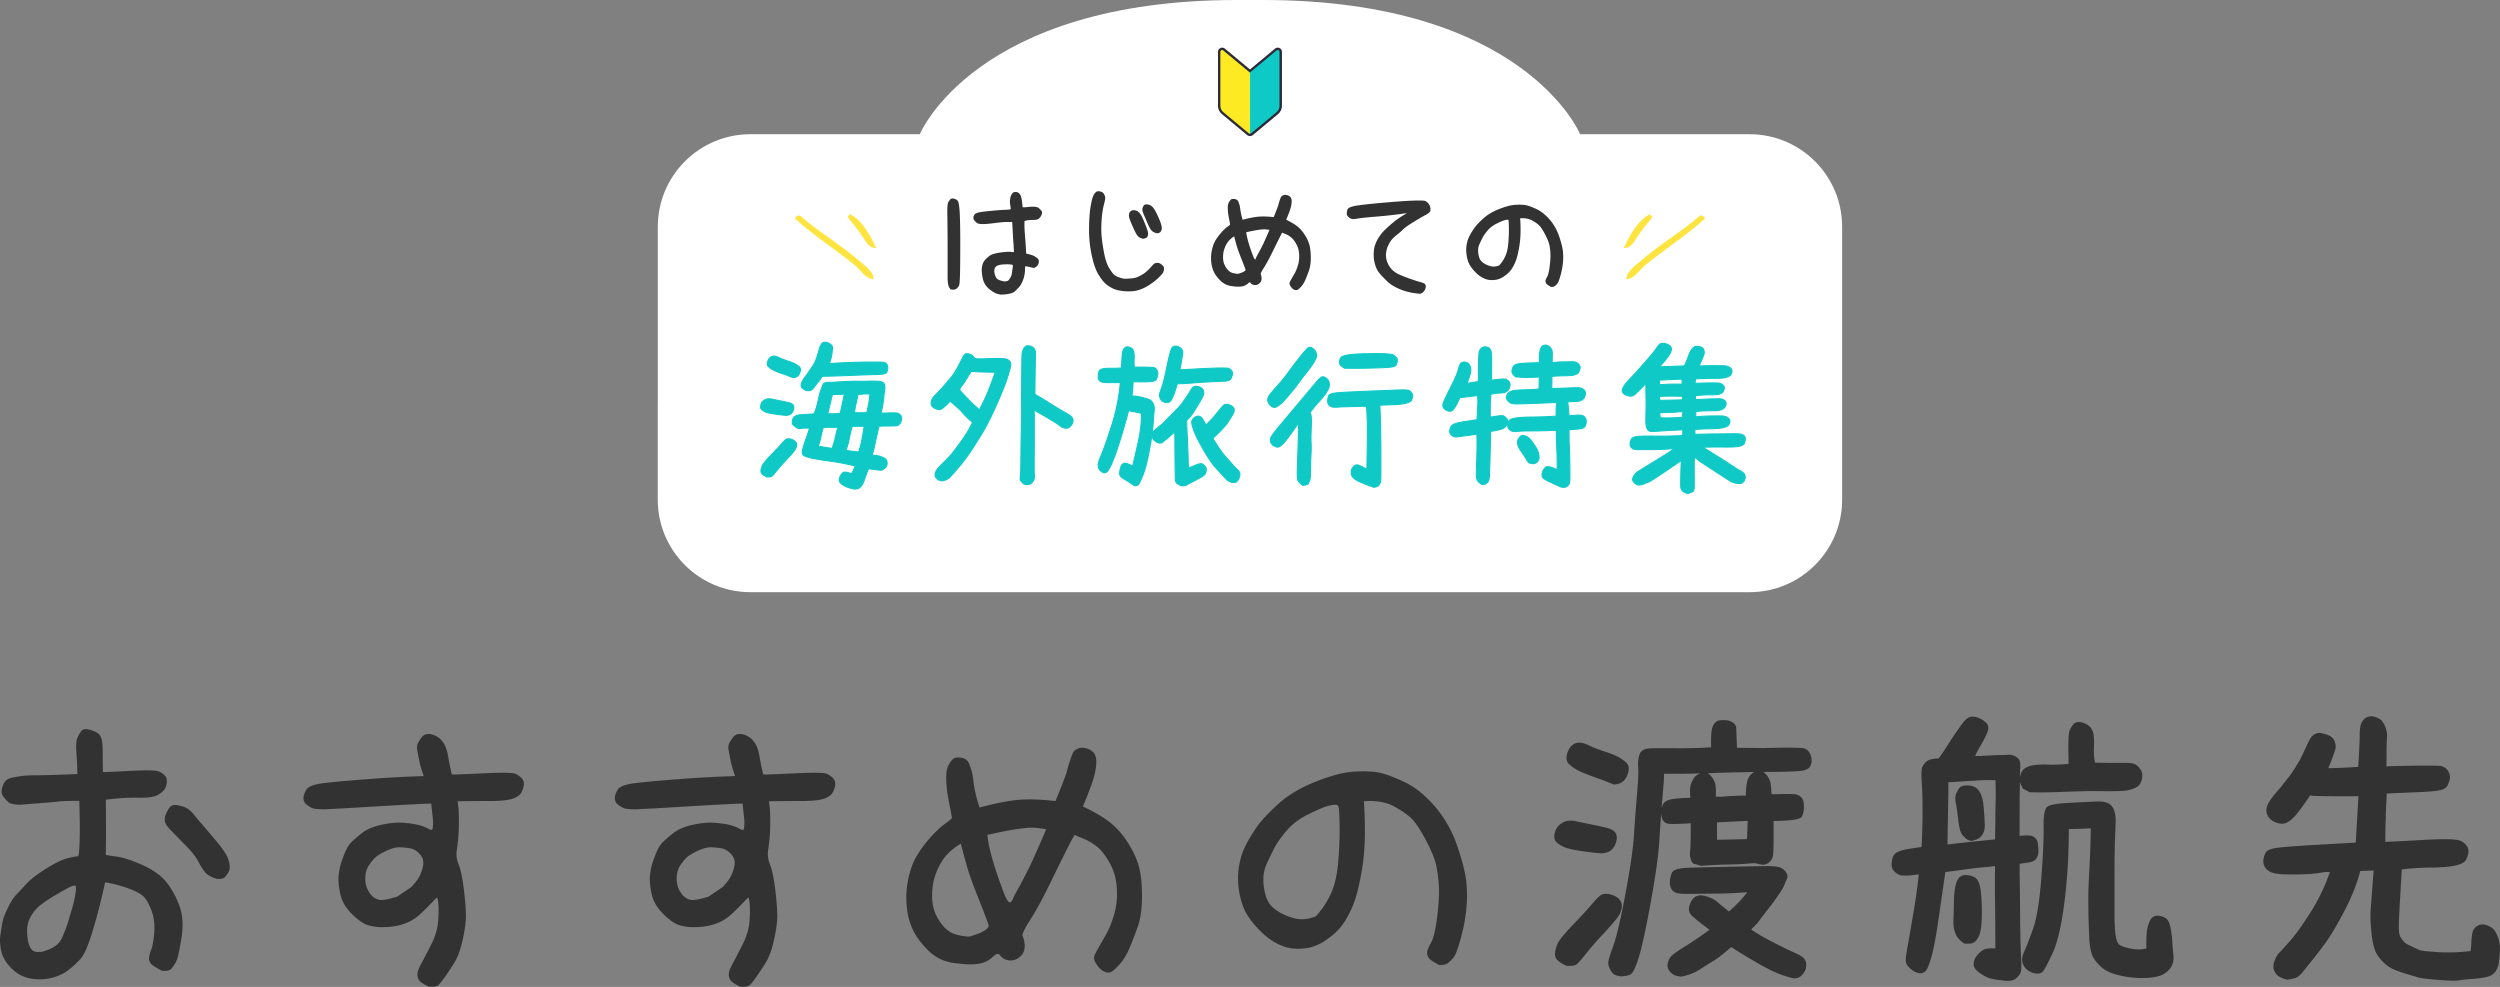
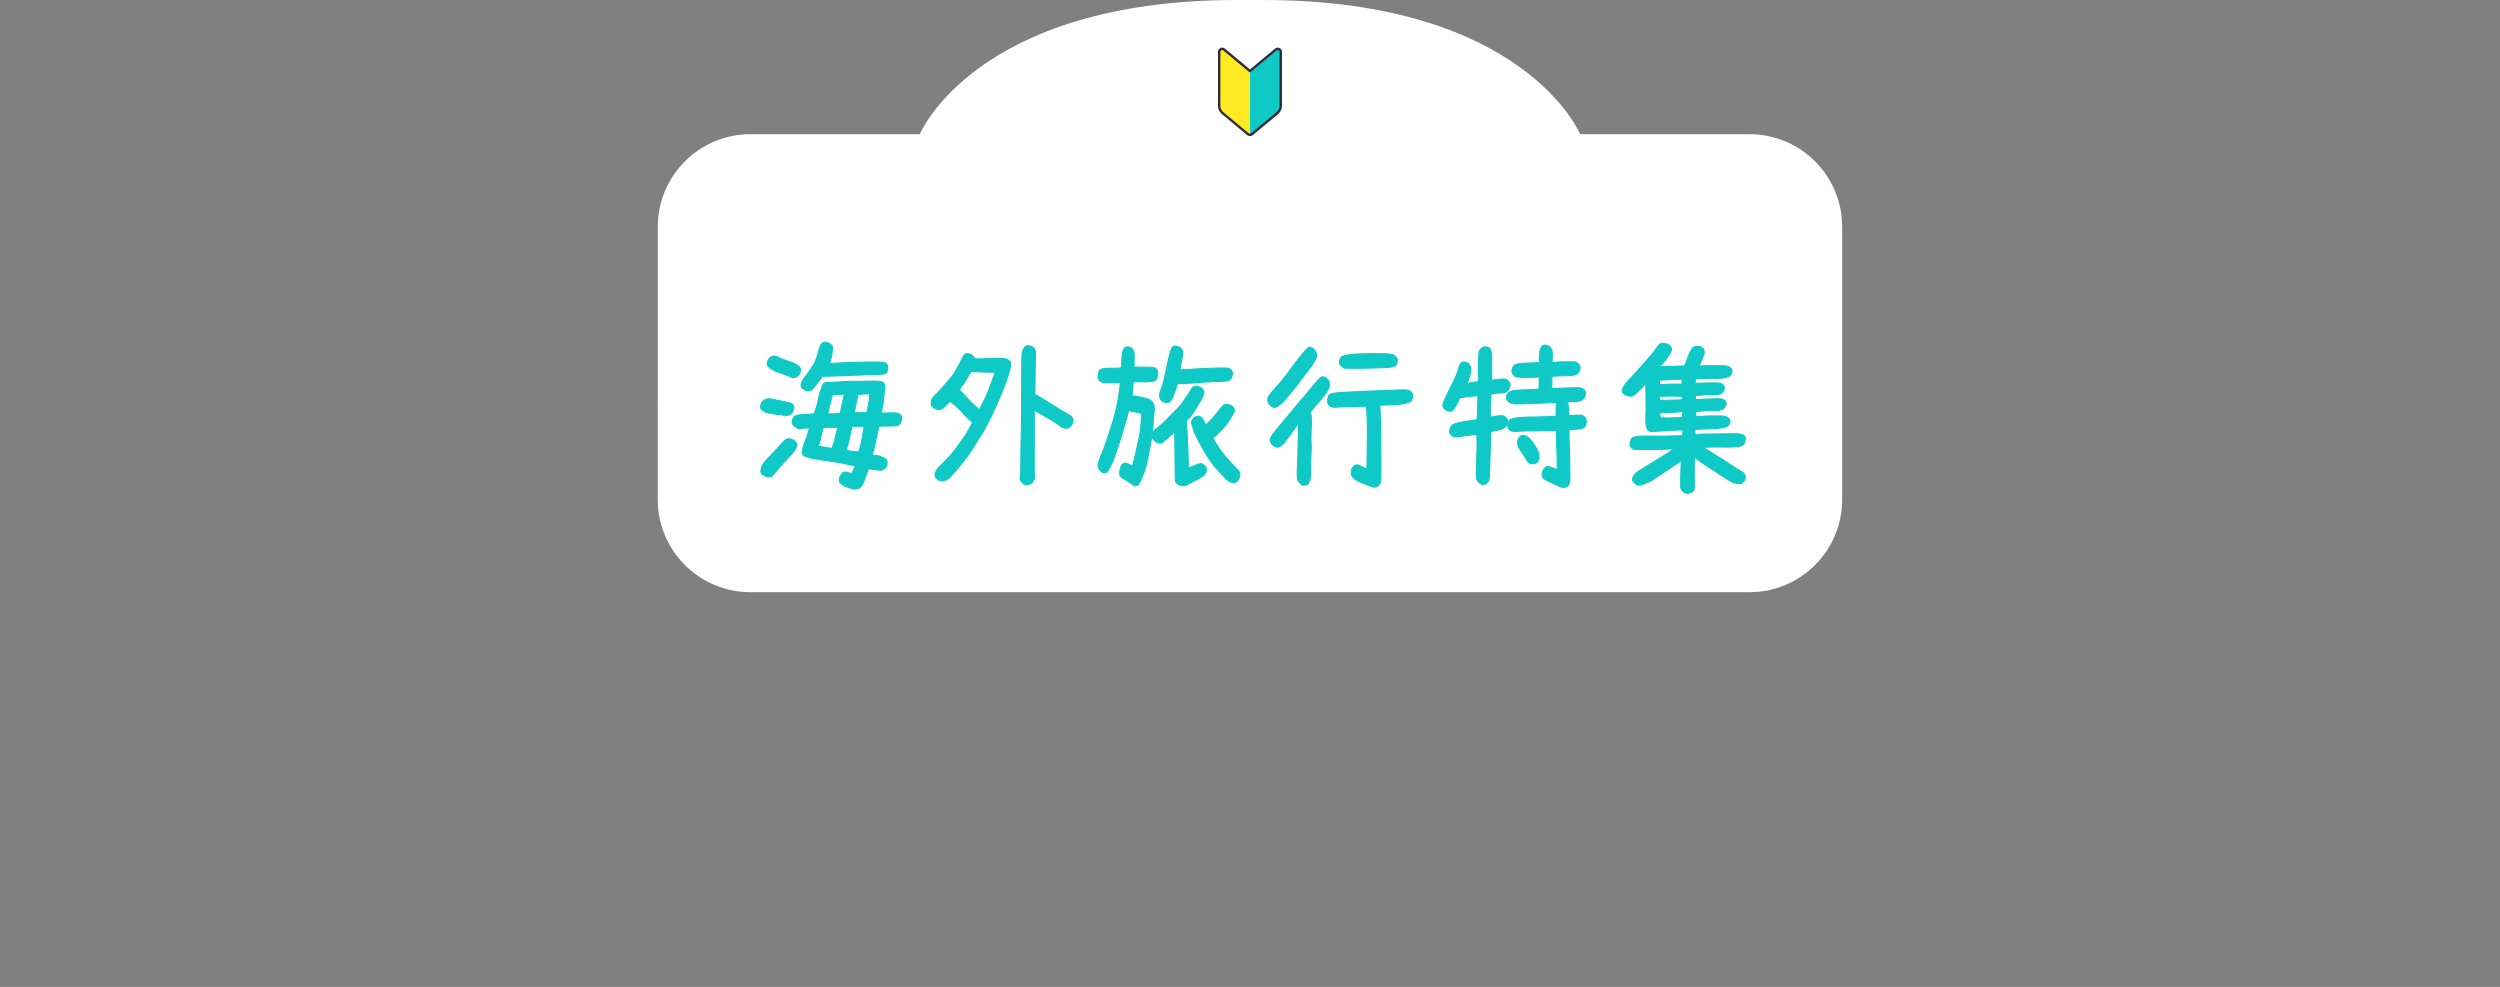
<svg xmlns="http://www.w3.org/2000/svg" id="_レイヤー_2" viewBox="0 0 515.01 203.31">
  <rect x="0" y="0" width="515.01" height="203.31" fill="#808080" stroke="none" />
  <g id="svg">
-     <path d="M33.38 199.72c-1.12-.6-1.82-1.05-2.09-1.35-.28-.3-.39-.69-.32-1.16.06-.47.23-1.03.48-1.68s.45-1.83.58-3.54c.13-1.72-.1-3.3-.68-4.74-.58-1.44-1.18-2.42-1.8-2.93-.62-.52-1.67-1.04-3.13-1.58s-3.12-.96-4.96-1.26c-.77 3.61-1.62 6.95-2.55 10.02-.92 3.07-1.75 5.02-2.48 5.83-.73.82-1.57 1.59-2.51 2.32-.95.73-2.09 1.26-3.45 1.58s-2.74.35-4.16.1-2.67-.93-3.77-2.03-1.77-2.23-2.03-3.42c-.26-1.18-.32-2.22-.19-3.13s.26-1.74.39-2.51.49-1.78 1.1-3.03c.6-1.25 1.16-2.14 1.68-2.67.52-.54 1.19-1.27 2.03-2.19.84-.92 2.19-1.98 4.06-3.16 1.87-1.18 3.39-1.91 4.58-2.19 1.18-.28 1.87-.39 2.06-.32s.33-.92.42-2.96c.09-2.04.06-5.04-.06-8.99-2.36 0-3.86.04-4.48.13-.62.09-1.69.18-3.19.29-1.5.11-2.7.2-3.58.29-.88.09-1.5.11-1.87.06-.37-.04-.7-.1-1-.16-.3-.06-.59-.26-.87-.58-.28-.32-.52-.59-.71-.81-.19-.21-.29-.53-.29-.93s.13-.89.39-1.45c.26-.56.7-.91 1.32-1.06.62-.15 1.34-.28 2.16-.39.82-.11 1.94-.16 3.38-.16s4.22-.09 8.35-.26c0-1.33-.06-2.81-.19-4.45-.13-1.63-.05-2.73.23-3.29s.53-.97.74-1.22c.21-.26.56-.34 1.03-.26.47.09.98.25 1.51.48.54.24.9.61 1.1 1.13s.29 1.4.29 2.64.02 2.77.06 4.58c.73 0 2.74-.09 6.03-.26s5.19-.13 5.7.13.89.53 1.13.81c.24.28.33.66.29 1.13-.04.47-.15.87-.32 1.19-.17.32-.59.71-1.26 1.16-.67.45-2.04.66-4.12.61-2.08-.04-4.37.11-6.86.45.04 4.68.05 7.77.03 9.25-.02 1.48-.04 2.29-.06 2.42-.02.13.73.29 2.26.48 1.52.19 3.38.8 5.58 1.8 2.19 1.01 3.81 2.2 4.87 3.58 1.05 1.38 1.9 2.96 2.55 4.77s.75 4.01.32 6.61c-.43 2.6-.78 4.14-1.06 4.61-.28.47-.56.89-.84 1.26-.28.37-.87.51-1.77.42zm-24.04-3.61c1.89-.56 3.13-1.52 3.71-2.9.58-1.37.98-2.42 1.19-3.13.21-.71.5-1.69.87-2.93.36-1.25.61-2.38.74-3.42s0-1.55-.39-1.55-.9.17-1.55.52c-.64.34-1.54.85-2.67 1.51-1.14.67-2.14 1.33-3 2a8.25 8.25 0 00-2.13 2.48c-.56.99-.82 2.13-.77 3.42.04 1.29.25 2.32.61 3.09s.97 1.16 1.8 1.16 1.36-.09 1.58-.26zm35.32-15.34c-1.07-.3-1.84-.74-2.29-1.32s-.9-1.31-1.35-2.19c-.45-.88-1.36-2.02-2.74-3.42-1.38-1.4-2.37-2.42-3-3.06-.62-.64-.98-1.19-1.06-1.64-.09-.45 0-.96.26-1.51.26-.56.5-.97.74-1.22.24-.26.58-.36 1.03-.32.45.04.99.17 1.61.39.62.22 1.21.67 1.77 1.35.56.69 1.2 1.45 1.93 2.29.73.84 1.74 2.03 3.03 3.58s2.05 2.77 2.29 3.67c.24.9.26 1.56.06 1.97-.19.41-.43.77-.71 1.1-.28.32-.81.44-1.58.35zM88.36 203c-.95-.47-1.54-.86-1.77-1.16-.24-.3-.35-.68-.35-1.13s.26-1.15.77-2.09c.52-.94 1.2-2.27 2.06-3.96.86-1.7 1.34-3.36 1.45-5 .11-1.63.11-2.89 0-3.77-.11-.88-.24-1.32-.39-1.32s-.55.34-1.19 1.03c-.64.69-1.42 1.46-2.32 2.32-.9.86-1.82 1.48-2.74 1.87-.92.39-1.8.64-2.64.77s-1.71.19-2.61.19-1.8-.13-2.71-.39-1.99-1.01-3.25-2.26c-1.27-1.25-2.05-2.62-2.35-4.12-.3-1.5-.41-2.66-.32-3.48.09-.82.2-1.51.35-2.09.15-.58.43-1.39.84-2.42s.86-1.79 1.35-2.29c.49-.49 1.21-1.12 2.16-1.87.94-.75 2.26-1.31 3.93-1.68 1.68-.36 3.09-.5 4.25-.42 1.16.09 2.15.22 2.96.39.82.17 1.6.46 2.35.87s1.16.25 1.22-.48c.06-.73.06-1.39 0-1.97s-.18-1.66-.35-3.25c-.64 0-2.02.05-4.12.16-2.11.11-4.92.27-8.44.48-3.52.22-6.32.38-8.38.48-2.06.11-3.34.03-3.83-.23-.49-.26-.87-.52-1.13-.77s-.39-.59-.39-1 .17-.92.52-1.55c.34-.62 1.5-1.05 3.48-1.29s4.77-.49 8.38-.77c3.61-.28 6.54-.46 8.8-.55 2.26-.09 3.49-.13 3.71-.13-.52-1.37-.87-2.56-1.06-3.54-.19-.99-.33-1.73-.42-2.22-.09-.49 0-.96.26-1.39.26-.43.5-.78.74-1.06s.58-.43 1.03-.45c.45-.02.96.11 1.51.39.56.28 1.04.73 1.45 1.35.41.62.72 1.56.93 2.8.21 1.25.47 2.49.77 3.74.13.04.42.06.87.06s2.51-.09 6.19-.26c3.67-.17 5.76-.13 6.25.13.49.26.88.55 1.16.87.28.32.39.72.32 1.19-.06.47-.23.95-.48 1.42-.26.47-.83.86-1.71 1.16-.88.3-2.45.45-4.71.45s-4.52.02-6.8.06c.13.69.21 1.34.26 1.97.04.62.06 1.53.06 2.71s-.04 2.22-.13 3.13c-.09.9-.19 1.79-.32 2.67-.13.88.02 1.87.45 2.96.43 1.1.78 2.84 1.06 5.22s.41 4.19.39 5.41c-.02 1.22-.25 2.8-.68 4.74-.43 1.93-.98 3.44-1.64 4.51-.67 1.07-1.28 2.01-1.84 2.8s-1 1.36-1.32 1.71c-.32.34-.96.45-1.9.32zm-6.45-18.05l2.96-2s.39-.4 1.03-1.19c.64-.79 1.12-1.78 1.42-2.96.3-1.18.11-2.16-.58-2.93s-1.41-1.22-2.16-1.35c-.75-.13-1.5-.2-2.26-.23-.75-.02-1.69.23-2.8.74-1.12.52-1.91 1-2.38 1.45-.47.45-.93 1.02-1.39 1.71-.45.69-.7 1.54-.74 2.55-.04 1.01.14 1.91.55 2.71.41.8.9 1.38 1.48 1.74.58.37 1.2.52 1.87.45.67-.06 1.66-.29 3-.68zM152.5 203c-.95-.47-1.54-.86-1.77-1.16-.24-.3-.35-.68-.35-1.13s.26-1.15.77-2.09c.52-.94 1.2-2.27 2.06-3.96.86-1.7 1.34-3.36 1.45-5 .11-1.63.11-2.89 0-3.77-.11-.88-.24-1.32-.39-1.32s-.55.34-1.19 1.03c-.64.69-1.42 1.46-2.32 2.32-.9.86-1.82 1.48-2.74 1.87-.92.39-1.8.64-2.64.77s-1.71.19-2.61.19-1.8-.13-2.71-.39-1.99-1.01-3.25-2.26c-1.27-1.25-2.05-2.62-2.35-4.12-.3-1.5-.41-2.66-.32-3.48.09-.82.2-1.51.35-2.09.15-.58.43-1.39.84-2.42s.86-1.79 1.35-2.29c.49-.49 1.21-1.12 2.16-1.87.94-.75 2.26-1.31 3.93-1.68 1.68-.36 3.09-.5 4.25-.42 1.16.09 2.15.22 2.96.39.82.17 1.6.46 2.35.87s1.16.25 1.22-.48c.06-.73.06-1.39 0-1.97s-.18-1.66-.35-3.25c-.64 0-2.02.05-4.12.16-2.11.11-4.92.27-8.44.48-3.52.22-6.32.38-8.38.48-2.06.11-3.34.03-3.83-.23-.49-.26-.87-.52-1.13-.77s-.39-.59-.39-1 .17-.92.52-1.55c.34-.62 1.5-1.05 3.48-1.29s4.77-.49 8.38-.77c3.61-.28 6.54-.46 8.8-.55 2.26-.09 3.49-.13 3.71-.13-.52-1.37-.87-2.56-1.06-3.54-.19-.99-.33-1.73-.42-2.22-.09-.49 0-.96.26-1.39.26-.43.5-.78.74-1.06s.58-.43 1.03-.45c.45-.02.96.11 1.51.39.56.28 1.04.73 1.45 1.35.41.62.72 1.56.93 2.8.21 1.25.47 2.49.77 3.74.13.04.42.06.87.06s2.51-.09 6.19-.26c3.67-.17 5.76-.13 6.25.13.49.26.88.55 1.16.87.28.32.39.72.32 1.19-.06.47-.23.95-.48 1.42-.26.47-.83.86-1.71 1.16-.88.3-2.45.45-4.71.45s-4.52.02-6.8.06c.13.69.21 1.34.26 1.97.04.62.06 1.53.06 2.71s-.04 2.22-.13 3.13c-.09.9-.19 1.79-.32 2.67-.13.88.02 1.87.45 2.96.43 1.1.78 2.84 1.06 5.22s.41 4.19.39 5.41c-.02 1.22-.25 2.8-.68 4.74-.43 1.93-.98 3.44-1.64 4.51-.67 1.07-1.28 2.01-1.84 2.8s-1 1.36-1.32 1.71c-.32.34-.96.45-1.9.32zm-6.45-18.05l2.96-2s.39-.4 1.03-1.19c.64-.79 1.12-1.78 1.42-2.96.3-1.18.11-2.16-.58-2.93s-1.41-1.22-2.16-1.35c-.75-.13-1.5-.2-2.26-.23-.75-.02-1.69.23-2.8.74-1.12.52-1.91 1-2.38 1.45-.47.45-.93 1.02-1.39 1.71-.45.69-.7 1.54-.74 2.55-.04 1.01.14 1.91.55 2.71.41.8.9 1.38 1.48 1.74.58.37 1.2.52 1.87.45.67-.06 1.66-.29 3-.68zm51.28 13.28c-1.63-.13-3.05-.56-4.25-1.29-1.2-.73-2.42-1.92-3.64-3.58-1.22-1.65-1.99-3.58-2.29-5.77-.3-2.19-.25-4.29.16-6.28.41-2 1.02-3.66 1.84-5 .82-1.33 1.76-2.59 2.84-3.77 1.07-1.18 2.06-2.09 2.96-2.74s1.36-1.04 1.39-1.19c.02-.15-.12-.98-.42-2.48s-.51-2.71-.61-3.61c-.11-.9-.15-1.8-.13-2.71.02-.9.19-1.63.52-2.19.32-.56.61-.93.87-1.13s.74-.24 1.45-.13c.71.11 1.18.48 1.42 1.13.24.64.41 1.16.52 1.55.11.39.23 1.1.35 2.13s.35 2.16.68 3.38.55 1.92.68 2.09c3.52-.94 6.34-1.49 8.44-1.64 2.1-.15 4.6-.05 7.48.29 1.42-3.44 2.22-5.53 2.42-6.28.19-.75.42-1.52.68-2.32.26-.79.47-1.33.64-1.61.17-.28.49-.5.97-.68.47-.17 1.01-.15 1.61.06.6.22 1.03.51 1.29.87.26.37.39.92.39 1.68s-.15 1.72-.45 2.9c-.3 1.18-1.1 3.3-2.38 6.35 2.19 1.03 3.96 2.04 5.32 3.03 1.35.99 2.56 2.25 3.61 3.77 1.05 1.53 1.86 3.07 2.42 4.64.56 1.57.86 3.72.9 6.45.04 2.73-.26 4.99-.9 6.77-.64 1.78-1.22 3.28-1.74 4.48-.52 1.2-1.13 2.2-1.84 3-.71.8-1.24 1.3-1.58 1.51-.34.22-.73.25-1.16.1a2.73 2.73 0 01-1.16-.81c-.34-.39-.61-.77-.81-1.16s-.24-.74-.13-1.06c.11-.32.4-.89.87-1.71s.99-1.72 1.55-2.71 1.1-2.32 1.61-4 .72-3.51.61-5.51c-.11-2-.6-3.78-1.48-5.35-.88-1.57-1.77-2.72-2.67-3.45-.9-.73-1.89-1.31-2.96-1.74-1.07-.43-1.68-.7-1.8-.81-.13-.11-.63.71-1.51 2.45-.88 1.74-2.11 4.22-3.67 7.44-1.57 3.22-2.98 5.81-4.22 7.77-1.25 1.96-1.78 3.12-1.61 3.48.17.37.3.84.39 1.42.09.58.05 1.11-.1 1.58-.15.47-.49.9-1.03 1.29s-1.15.54-1.84.45c-.69-.09-1.24-.41-1.64-.97-.41-.56-1.02-.45-1.84.32-.82.77-1.8 1.24-2.96 1.39-1.16.15-2.49.12-4-.1zm2.58-5.09c2.96-.86 4.29-1.77 3.96-2.74s-1-2.74-2.03-5.32-1.75-4.53-2.16-5.87c-.41-1.33-.93-3.26-1.58-5.8-2.06 1.16-3.58 2.6-4.54 4.32-.97 1.72-1.54 3.45-1.71 5.19-.17 1.74-.08 3.22.29 4.45.36 1.22 1 2.38 1.9 3.48s2.05 1.78 3.45 2.06c1.4.28 2.2.35 2.42.23zm9.22-8.44c1.63-2.92 2.85-5.25 3.64-6.99.79-1.74 1.49-3.31 2.09-4.71.6-1.4.93-2.15 1-2.26.06-.11-.74-.26-2.42-.45s-5.11.31-10.31 1.51c-.04-.21.01.22.16 1.29s.49 2.54 1.03 4.38c.54 1.85 1.29 4.05 2.26 6.61.97 2.56 1.81 2.76 2.55.61zm87.43 13.86c-1.03-.56-1.67-.97-1.9-1.22-.24-.26-.38-.58-.42-.97-.04-.39.2-1.04.74-1.97.54-.92.98-2.73 1.32-5.41.34-2.68.46-4.89.35-6.61-.11-1.72-.31-3.2-.61-4.45s-.98-2.87-2.03-4.87c-1.05-2-1.98-3.44-2.77-4.32-.8-.88-2.08-1.81-3.87-2.8-1.78-.99-4.01-1.35-6.67-1.1.39 5.54.28 10.17-.32 13.89-.6 3.72-1.32 6.49-2.16 8.31-.84 1.83-1.68 3.2-2.51 4.12-.84.92-1.87 1.77-3.09 2.55s-2.47 1.24-3.74 1.39c-1.27.15-2.4.12-3.38-.1-.99-.21-2.02-.64-3.09-1.29-1.07-.64-2.21-1.63-3.42-2.96-1.2-1.33-2.05-2.6-2.55-3.8-.49-1.2-.84-2.57-1.03-4.09-.19-1.52-.16-3.03.1-4.51s.68-2.8 1.26-3.96 1.33-2.42 2.26-3.77c.92-1.35 2.41-2.95 4.45-4.8 2.04-1.85 4.63-3.38 7.77-4.61 3.14-1.22 5.69-1.89 7.67-2 1.98-.11 3.58-.06 4.8.13s2.97.82 5.25 1.87c2.28 1.05 4.42 2.74 6.41 5.06s3.51 4.97 4.54 7.96c1.03 2.99 1.65 5.4 1.87 7.25.21 1.85.23 3.76.03 5.74-.19 1.98-.58 4.01-1.16 6.09s-1.04 3.33-1.39 3.74c-.34.41-.69.76-1.03 1.06-.34.3-.9.45-1.68.45zm-25.33-9.6c1.37-1.5 2.45-3.13 3.22-4.87s1.27-3.93 1.48-6.57c.21-2.64.31-4.9.29-6.77-.02-1.87-.06-3.21-.13-4.03-.06-.82-.4-1.21-1-1.19-.6.02-1.28.15-2.03.39-.75.24-2.02.8-3.8 1.68-1.78.88-3.27 2.02-4.45 3.42-1.18 1.4-2.03 2.61-2.55 3.64s-1.02 2.07-1.51 3.13c-.49 1.05-.74 2.18-.74 3.38s.18 2.4.55 3.58c.36 1.18 1.07 2.15 2.13 2.9 1.05.75 2.32 1.33 3.8 1.74 1.48.41 3.06.27 4.74-.42zm58.76-13.41c-1.29-.09-2.77-.26-4.45-.52s-2.81-.54-3.42-.84c-.6-.3-1.04-.6-1.32-.9-.28-.3-.4-.69-.35-1.16.04-.47.18-.92.42-1.35.24-.43.67-.82 1.29-1.16.62-.34 1.44-.41 2.45-.19 1.01.22 2.04.43 3.09.64 1.05.22 2.04.43 2.96.64.92.22 1.52.49 1.8.84.28.34.4.75.35 1.22-.04.47-.18.92-.42 1.35-.24.43-.52.75-.84.97-.32.22-.85.37-1.58.45zm-7.28 23.14c-.9-.43-1.49-.82-1.77-1.16-.28-.34-.4-.75-.35-1.22.04-.47.2-1.05.48-1.74.28-.69 1.33-1.99 3.16-3.9s3.1-3.3 3.83-4.16c.73-.86 1.28-1.44 1.64-1.74.36-.3.81-.43 1.32-.39.52.04 1 .17 1.45.39.45.22.81.49 1.06.84.26.34.36.75.32 1.22-.04.47-.22.99-.52 1.55-.3.56-1.3 1.75-3 3.58s-2.99 3.3-3.87 4.42c-.88 1.12-1.48 1.8-1.8 2.06s-.98.34-1.97.26zm9.8-37.32c-1.46-.6-2.96-1.17-4.48-1.71-1.53-.54-2.63-1.02-3.32-1.45-.69-.43-1.16-.79-1.42-1.1-.26-.3-.37-.69-.32-1.16.04-.47.17-.92.39-1.35.21-.43.5-.77.87-1.03.36-.26.81-.36 1.32-.32.52.04 1.11.24 1.77.58.67.34 1.72.75 3.16 1.22 1.44.47 2.47.9 3.09 1.29.62.39 1.07.73 1.35 1.03.28.3.4.69.35 1.16-.04.47-.18.93-.42 1.39-.24.45-.52.78-.84 1-.32.22-.83.37-1.51.45zm1.48 39.51c-.73-.09-1.21-.24-1.45-.45-.24-.21-.45-.5-.64-.87-.19-.36-.31-.73-.35-1.1-.04-.36.29-1.51 1-3.45s1.56-5.55 2.55-10.86c.99-5.31 1.57-9.28 1.74-11.92.17-2.64.34-5.02.52-7.12.17-2.1.29-3.62.35-4.54.06-.92.06-1.81 0-2.67-.06-.86.02-1.64.26-2.35.24-.71.86-1.08 1.87-1.13 1.01-.04 2.84-.05 5.48-.03 2.64.02 5.12-.05 7.44-.23-.09-2.32.02-3.8.32-4.45.3-.64.69-1 1.16-1.06.47-.06.92-.07 1.35-.03.43.04.84.18 1.22.42.39.24.59.57.61 1 .02.43.07 1.85.16 4.25l5.61.06c5.29-.13 8.13-.1 8.54.1.41.19.71.48.9.87s.3.77.32 1.16c.02.39-.05.78-.23 1.19-.17.41-.66.69-1.45.84-.8.15-3.2.24-7.22.26-4.02.02-7.79.1-11.31.23-3.52.13-6.92.17-10.18.13l-.06 1.87c-.47 5.5-.78 9.6-.93 12.31-.15 2.71-.73 6.84-1.74 12.41s-1.84 9.38-2.48 11.44-1.19 3.19-1.64 3.38-1.02.31-1.71.35zm16.56-22.75c-.69-.21-1.16-.34-1.42-.39-.26-.04-.46-.34-.61-.9-.15-.56-.18-1.07-.1-1.55.09-.47.13-2.45.13-5.93h-.58c-2.62.17-4.12.18-4.51.03-.39-.15-.64-.4-.77-.74-.13-.34-.2-.73-.23-1.16-.02-.43.06-.92.26-1.48.19-.56.72-.92 1.58-1.1.86-.17 2.26-.28 4.19-.32-.17-1.46-.11-2.55.19-3.25.3-.71.62-1.18.97-1.42.34-.24.76-.4 1.26-.48.49-.09.91.06 1.26.45.34.39.62.83.84 1.32.21.49.28 1.54.19 3.13l1.35.06c1.72-.17 3.5-.26 5.35-.26 0-1.42.1-2.46.29-3.13.19-.67.48-1.15.87-1.45.39-.3.79-.47 1.22-.52.43-.04.85.14 1.26.55.41.41.7.9.87 1.48.17.58.26 1.49.26 2.74l.71.06c2.71-.09 4.26-.06 4.67.06.41.13.73.34.97.64s.35.85.35 1.64-.14 1.43-.42 1.9c-.28.47-2.22.73-5.83.77v1.1c.04 4.04-.03 6.26-.23 6.67-.19.41-.47.73-.84.97s-.77.31-1.22.23c-.45-.09-.77-.16-.97-.23s-.75-.05-1.68.03c-.92.09-2.3.15-4.12.19-1.83.04-3.66.13-5.51.26zm-4.25 22.82c-.64-.09-1.12-.21-1.42-.39-.3-.17-.57-.42-.81-.74-.24-.32-.33-.7-.29-1.13.04-.43.19-.85.45-1.26.26-.41 1.23-1.14 2.93-2.19 1.7-1.05 3.51-2.29 5.45-3.71l-.39-.26c-2.23-1.68-3.48-2.7-3.74-3.06-.26-.36-.35-.75-.29-1.16.06-.41.2-.82.42-1.22.21-.41.48-.71.81-.9s.7-.27 1.13-.23c.43.04.97.19 1.61.45s1.2.6 1.68 1.03c.47.43.81.71 1 .84s.68.54 1.45 1.22l.06-.32c1.72-1.46 3.07-2.92 4.06-4.38h-.45c-1.98.17-3.97.27-5.99.29-2.02.02-3.8.04-5.35.06-1.55.02-2.56-.02-3.03-.13-.47-.11-.83-.36-1.06-.77-.24-.41-.33-.88-.29-1.42.04-.54.17-1.08.39-1.64.21-.56 1.4-.87 3.54-.93 2.15-.06 4.81-.13 7.99-.19 3.18-.06 5.58-.11 7.19-.13 1.61-.02 2.66.05 3.16.23.49.17.89.47 1.19.9.3.43.34.86.13 1.29-.22.43-.39.83-.52 1.19-.13.37-.53 1.03-1.19 2-.67.97-1.35 1.9-2.06 2.8s-1.43 1.85-2.16 2.84l-1.55 1.61c1.55 1.03 3.25 2.02 5.12 2.96 1.87.95 3.29 1.63 4.25 2.06.97.43 1.57.82 1.8 1.16.24.34.34.74.32 1.19-.02.45-.15.87-.39 1.26-.24.39-.54.69-.9.9-.37.21-.76.28-1.19.19-.43-.09-1.21-.32-2.35-.71-1.14-.39-2.74-1.17-4.8-2.35-2.06-1.18-3.91-2.31-5.54-3.38l-.32.19c-1.59 1.38-2.7 2.25-3.32 2.61-.62.37-1.55.95-2.77 1.74-1.22.8-2.55 1.32-3.96 1.58zm13.73-27.84l.13-.58.13-3.67h-.45l-6.38.32v4.06h.77l5.8-.13zm52.69 28.6c-1.59-.09-2.77-.33-3.54-.74s-1.36-.81-1.77-1.19c-.41-.39-.6-.81-.58-1.26.02-.45.18-.89.48-1.32.3-.43.7-.83 1.19-1.19s1.43-.48 2.8-.35v-.26c0-3.14-.02-6.22-.06-9.25-.04-3.03-.04-5.7 0-8.02l-1.55.19c-2.02.17-3.68.35-5 .55-1.31.19-2.7.38-4.16.55-.43 2.96-.9 6.23-1.42 9.8-.52 3.57-.99 6.12-1.42 7.67-.43 1.55-.8 2.5-1.1 2.87-.3.37-.67.53-1.1.48-.43-.04-.85-.2-1.26-.48-.41-.28-.75-.59-1.03-.93-.28-.34-.4-.78-.35-1.32.04-.54.2-1.58.48-3.13.28-1.55.65-3.72 1.13-6.51.47-2.79.84-5.46 1.1-7.99h-.39c-2.15.3-3.44.33-3.87.1-.43-.24-.77-.5-1.03-.81-.26-.3-.37-.77-.32-1.42.04-.64.18-1.14.42-1.48.24-.34.73-.62 1.48-.84.75-.21 2.16-.45 4.22-.71.13-1.5.2-3.7.23-6.57.02-2.88-.03-5.19-.16-6.93s-.08-2.82.16-3.25c.24-.43.54-.77.9-1.03s1.13-.41 2.29-.45c.73-.99 1.3-1.81 1.71-2.48.41-.67.86-1.36 1.35-2.09.49-.73 1-1.46 1.51-2.19.52-.73.96-1.23 1.32-1.51.36-.28.78-.39 1.26-.32.47.06.92.22 1.35.45.43.24.78.51 1.06.81.28.3.36.7.26 1.19-.11.49-.56 1.44-1.35 2.84-.8 1.4-1.28 2.33-1.45 2.8h1.55c1.98-.13 3.29-.19 3.93-.19s1.19-.02 1.64-.06c.45-.04.91.05 1.39.29.47.24.75.55.84.93.09.39.11.88.06 1.48-.04.6-.06 1.31-.06 2.13s-.01 1.74-.03 2.77c-.02 1.03-.03 4.08-.03 9.15 1.55-.21 2.55-.18 3 .1.45.28.71.69.77 1.22.06.54.1 1.05.1 1.55s-.11.91-.32 1.26c-.22.34-.53.57-.93.68-.41.11-1.28.25-2.61.42v1.93c.04 2.84.07 6.02.1 9.54.02 3.52.09 6.17.19 7.93.11 1.76.06 2.85-.13 3.25-.19.41-.51.77-.93 1.1-.43.32-1.2.42-2.32.29zm-1.48-28.55l.06-4.32c0-1.33.02-2.64.06-3.93.04-1.29.02-2.77-.06-4.45h-2.77l-7.41.45v2l-.19 11.34c1.72-.21 3.75-.44 6.09-.68 2.34-.24 3.75-.38 4.22-.42zm-6.51 20.95c-.82-.52-1.38-1.16-1.68-1.93-.3-.77-.43-1.65-.39-2.64.04-.99.07-2.2.1-3.64.02-1.44.14-2.59.35-3.45.21-.86.49-1.41.84-1.64.34-.24.76-.33 1.26-.29.49.04.96.17 1.39.39.43.22.75.71.97 1.48.21.77.35 2.01.42 3.71.06 1.7.04 3.13-.06 4.29-.11 1.16-.28 1.97-.52 2.42-.24.45-.51.81-.81 1.06-.3.26-.92.34-1.87.26zm-.39-22.43c-.3-.47-.54-1.46-.71-2.96-.17-1.5-.33-2.62-.48-3.35-.15-.73-.13-1.32.06-1.77s.4-.82.61-1.1c.21-.28.63-.43 1.26-.45.62-.02 1.15.08 1.58.29.43.22.81.63 1.13 1.26.32.62.54 1.65.64 3.09.11 1.44.17 2.48.19 3.13.02.64-.05 1.16-.23 1.55-.22.52-.51.88-.87 1.1-.37.22-.8.38-1.29.48-.49.11-1.13-.31-1.9-1.26zm13.92-8.7l-1.35-.71c-.43-.77-.63-1.35-.61-1.74.02-.39.14-.83.35-1.32.21-.49.71-.87 1.48-1.13s2-.36 3.67-.32c1.68.04 3.2-.02 4.58-.19v-1.03c-.09-3.39-.02-5.36.19-5.9s.46-.96.74-1.26c.28-.3.64-.43 1.1-.39.45.04.93.22 1.45.52.52.3.87.76 1.06 1.39.19.62.26 1.6.19 2.93-.06 1.33.03 2.51.29 3.54 3.01.04 5.08.05 6.22.03 1.14-.02 1.89.1 2.26.35.36.26.67.58.9.97.24.39.33.82.29 1.29-.04.47-.17.9-.39 1.29s-.63.7-1.26.93c-.62.24-1.33.39-2.13.45-.8.06-2.96.08-6.48.03-2.15.04-4.28.11-6.38.19-2.11.09-4.17.11-6.19.06zm23.98 38.22a19.3 19.3 0 01-5.16-.42c-1.68-.36-2.9-.85-3.67-1.45a8 8 0 01-1.9-2.09c-.49-.79-.78-2.18-.87-4.16-.09-1.98-.14-3.49-.16-4.54-.02-1.05-.03-2.23-.03-3.54s.07-3.34.23-6.09c.15-2.75.25-5.59.29-8.51h-.58c-1.55.09-3.03.13-4.45.13 0 5.5-.31 10.66-.93 15.47-.62 4.81-1.44 8.27-2.45 10.38-1.01 2.11-1.64 3.3-1.9 3.58-.26.28-.62.4-1.1.35-.47-.04-.92-.18-1.35-.42-.43-.24-.76-.55-1-.93-.24-.39-.37-.81-.39-1.26-.02-.45.15-1.06.52-1.84.36-.77.93-2.24 1.71-4.42.77-2.17 1.34-5.64 1.71-10.41.36-4.77.53-8.32.48-10.67-.04-2.34.2-3.68.74-4.03.54-.34 2.06-.58 4.58-.71s4.25-.21 5.22-.26c.97-.04 1.73.05 2.29.29s.96.68 1.19 1.32c.24.64.34 1.39.32 2.22-.02.84-.06 2.09-.13 3.77s-.1 4.24-.1 7.7v7.8c0 1.74.07 3.16.23 4.25.15 1.1.45 1.8.9 2.13s1.28.6 2.48.84 2.36.2 3.48-.1c-.09-2.1-.01-3.62.23-4.54.24-.92.52-1.52.84-1.8.32-.28.7-.4 1.13-.35.43.04.86.18 1.29.42.43.24.74.8.93 1.68.19.88.32 1.86.39 2.93.06 1.07.14 2 .23 2.77s-.01 1.47-.29 2.09c-.28.62-.77 1.16-1.48 1.61s-1.86.72-3.45.81zm28.97.38c-.6-.17-1.09-.35-1.45-.55-.37-.19-.67-.49-.9-.9-.24-.41-.32-.84-.26-1.29s.2-.9.42-1.35c.21-.45.48-.84.81-1.16s1.04-1.12 2.16-2.38c1.12-1.27 2.54-3.25 4.25-5.96a38.18 38.18 0 004.06-8.57c-.69-.09-1.48-.04-2.38.13-.9.17-2.22.28-3.96.32-1.74.04-3.07.03-4-.03-.92-.06-1.63-.21-2.13-.45-.49-.24-.85-.55-1.06-.93-.22-.39-.3-.79-.26-1.22.04-.43.17-.89.39-1.39.21-.49 1.1-.83 2.64-1 1.55-.17 3.84-.34 6.9-.52 3.05-.17 6.08-.34 9.09-.52.21-3.57.41-6.92.58-10.05h-.32c-1.46.04-3.78.04-6.96 0l-2.32-.06-.71-.13c-1.5 2.19-2.52 3.59-3.06 4.19-.54.6-1.03 1.04-1.48 1.32-.45.28-.9.4-1.35.35-.45-.04-.91-.18-1.39-.42-.47-.24-.83-.56-1.06-.97-.24-.41-.34-.84-.32-1.29.02-.45.24-.99.64-1.61.41-.62.82-1.16 1.22-1.61.41-.45.86-.99 1.35-1.61l1.35-1.71c.41-.52.78-1.05 1.13-1.61.34-.56.65-1.06.93-1.51.28-.45.63-1.15 1.06-2.09.43-.94.79-1.72 1.1-2.32.3-.6.64-1.01 1.03-1.22.39-.21.79-.28 1.22-.19.43.09.89.23 1.39.42.49.19.85.51 1.06.93.21.43.31.87.29 1.32-.02.45-.57 1.97-1.64 4.54.99.04 3.24-.04 6.77-.26.21-3.44.32-5.7.32-6.8s.11-1.88.32-2.35c.21-.47.52-.82.9-1.03.39-.21.81-.28 1.26-.19.45.09.87.25 1.26.48.39.24.73.72 1.03 1.45.3.73.42 1.45.35 2.16s-.1 2.8-.1 6.28l.77-.13c6.66-.17 10.26-.17 10.8 0 .54.17.93.48 1.19.93s.35.89.29 1.32c-.06.43-.22.88-.45 1.35-.24.47-.84.78-1.8.93-.97.15-2.56.27-4.77.35-2.21.09-4.2.17-5.96.26-.22 4.08-.32 7.56-.32 10.44h.32c2.19-.09 4.53-.2 7.03-.35 2.49-.15 4.39-.21 5.7-.19 1.31.02 2.2.14 2.67.35.47.22.84.52 1.1.9s.35.81.29 1.26-.22.9-.45 1.35c-.24.45-.9.81-2 1.06s-2.76.4-5 .42c-2.23.02-4.32.16-6.25.42-.09 1.42-.18 3.06-.29 4.93-.11 1.87-.19 3.43-.26 4.67-.06 1.25-.09 2.28-.06 3.09.02.82.24 1.49.64 2.03.41.54.79.9 1.16 1.1.36.19.87.44 1.51.74s1.1.49 1.35.58c.26.09 1.43.2 3.51.35 2.08.15 4.44.08 7.06-.23.09-.47.15-1.13.19-1.97.04-.84.12-1.5.23-2 .11-.49.36-.88.77-1.16.41-.28.84-.39 1.29-.32s.92.25 1.42.55c.49.3.91.9 1.26 1.8.34.9.48 1.84.42 2.8s-.13 1.73-.19 2.29a4.25 4.25 0 01-.55 1.64c-.3.54-.77.91-1.42 1.13s-1.65.38-3.03.48c-1.38.11-2.38.21-3.03.32-.64.11-2.04.07-4.19-.1-2.15-.17-3.46-.32-3.93-.45-.47-.13-1.45-.42-2.93-.87s-2.58-.91-3.29-1.39c-.71-.47-1.4-1.16-2.06-2.06-.67-.9-1.11-2.42-1.32-4.54-.22-2.13-.28-3.74-.19-4.83.09-1.1.19-2.51.32-4.25s.24-3.13.32-4.16l-3.22.13c-.77 2.92-1.91 5.79-3.42 8.6-1.5 2.81-2.71 4.84-3.61 6.09-.9 1.25-1.78 2.41-2.64 3.48-.86 1.07-1.56 1.94-2.09 2.61-.54.67-1 1.07-1.39 1.22-.39.15-.95.27-1.68.35z" stroke-linecap="round" stroke-linejoin="round" fill="#323232" stroke="#323232" stroke-width=".5" />
    <path d="M135.5 82.94v19.97c0 10.54 8.54 19.08 19.08 19.08h205.83c10.54 0 19.08-8.54 19.08-19.08V46.73c0-10.54-8.54-19.08-19.08-19.08h-34.89S314.12 0 260.14 0h-5.27c-53.98 0-65.39 27.65-65.39 27.65h-34.89c-10.54 0-19.08 8.54-19.08 19.08v36.21z" fill="#fff" stroke-width="0" />
    <path d="M161.97 85.56c-.73-.05-1.56-.14-2.48-.28-.93-.14-1.56-.29-1.89-.46-.33-.16-.57-.33-.72-.49a.764.764 0 01-.19-.63c.02-.26.1-.51.23-.74.13-.23.37-.45.72-.63.35-.19.8-.22 1.36-.11.55.12 1.12.24 1.71.35.59.12 1.13.24 1.64.35.51.12.83.27.99.46.15.19.22.41.19.67-.02.26-.1.51-.23.74-.13.24-.28.41-.46.53-.18.12-.46.2-.86.25zm-4.05 12.65c-.49-.23-.82-.45-.97-.63a.877.877 0 01-.19-.67c.02-.26.11-.58.26-.95.15-.38.73-1.09 1.74-2.13 1.01-1.05 1.72-1.8 2.13-2.27.41-.47.72-.79.92-.95.2-.16.44-.23.72-.21.28.02.55.09.79.21.25.12.45.27.6.46.15.19.22.41.19.67-.02.26-.12.54-.3.85-.18.31-.73.96-1.67 1.96s-1.65 1.8-2.13 2.41c-.48.61-.81.99-.99 1.13-.18.14-.55.19-1.11.14zm5.43-20.41c-.8-.33-1.62-.64-2.47-.93-.85-.29-1.46-.56-1.83-.79-.38-.23-.64-.43-.79-.6a.764.764 0 01-.19-.63c.02-.26.1-.5.23-.74.13-.23.29-.42.49-.56.2-.14.44-.2.72-.18.28.02.61.13.99.32s.96.41 1.74.67c.79.26 1.36.49 1.71.7.35.21.61.4.76.56.15.16.22.38.19.63-.02.26-.1.51-.23.76s-.28.43-.46.55c-.18.12-.46.2-.86.25zm12.62 22.94c-.92-.19-1.59-.41-2.01-.65-.42-.25-.71-.46-.86-.63a.889.889 0 01-.19-.69c.02-.28.1-.53.23-.76.13-.22.27-.41.42-.56.15-.15.37-.22.65-.19.28.02.68.14 1.2.35.31-.52.56-1.06.78-1.62-1.86-.45-3.65-.79-5.37-1.02-1.73-.23-3.01-.45-3.84-.65-.83-.2-1.33-.39-1.5-.58a.889.889 0 01-.21-.67c.02-.26.09-.57.19-.93.11-.36.29-.93.56-1.69.27-.76.52-1.52.76-2.27-.89 0-1.43.02-1.62.05-.19.04-.37.05-.53.05s-.38-.09-.63-.26c-.26-.18-.46-.34-.6-.49-.14-.15-.21-.36-.19-.63.01-.27.08-.52.19-.76.12-.23.38-.42.78-.55.4-.13.66-.18.78-.16.12.02 1.03-.04 2.75-.18.35-.85.63-1.76.83-2.73.2-.97.38-1.68.55-2.11.16-.43.31-.82.44-1.15.13-.33.49-.49 1.07-.49s1.57-.05 2.96-.14c1.39-.09 2.76-.12 4.12-.07 2.26-.09 3.57-.06 3.95.11.38.16.59.4.63.7.05.31.04.7-.04 1.18-.07.48-.12.9-.14 1.25-.02.35-.09.84-.19 1.46-.11.62-.23 1.22-.37 1.78l.46.07c1.79-.09 2.8-.08 3.03.04.23.12.42.26.56.44.14.18.2.39.18.65-.02.26-.09.51-.19.74-.11.24-.24.41-.41.53-.16.12-.34.19-.53.21-.19.02-1.15.04-2.89.04l-.67.07c-.26 1.13-.49 2.17-.69 3.14-.2.96-.43 1.89-.69 2.78.92.09 1.47.18 1.66.26.19.08.44.19.76.33s.52.37.6.69c.08.32.08.6-.02.85-.09.25-.28.48-.55.7-.27.22-.56.32-.86.28s-1.09-.14-2.36-.3c-.31.78-.56 1.46-.76 2.04-.2.59-.38 1.01-.55 1.27-.17.26-.35.47-.55.63-.2.16-.56.25-1.08.25zm-9.83-20.26c-.47-.23-.78-.43-.92-.58-.14-.15-.2-.36-.18-.62.02-.26.14-.57.35-.93.21-.36.42-.67.62-.92s.48-.63.83-1.15c.35-.52.69-1.05 1.02-1.59.26-.61.48-1.25.67-1.92.19-.67.34-1.15.46-1.44.12-.29.25-.51.41-.65.15-.14.36-.2.62-.18.26.02.5.09.74.21.23.12.42.26.56.44s.2.39.18.65c-.02.26-.06.62-.11 1.07-.05.46-.22 1.12-.53 1.99h.46c1.5-.09 2.99-.16 4.46-.21 1.47-.05 2.8-.07 3.98-.07s1.94.02 2.26.07c.32.05.55.19.69.44.14.25.2.5.18.76-.02.26-.09.53-.21.83-.12.29-.85.45-2.19.48-1.34.02-2.95.08-4.83.16s-3.78.15-5.71.19h-.56c-.47.7-.75 1.1-.85 1.2-.09.09-.28.33-.56.7-.28.38-.52.66-.71.85-.19.19-.56.26-1.13.21zm5.29 11.81c.28-.75.49-1.46.63-2.13s.33-1.38.56-2.13h-2.57l-.46.07c-.19.66-.35 1.3-.48 1.92-.13.62-.31 1.25-.55 1.89l2.75.46.11-.07zm1.73-7.19v-.25l.78-3.63h-.39l-2.08.07-.95 3.95h1.55l1.09-.14zm3.74 8l.11-.39c.24-.75.43-1.53.58-2.34.15-.81.3-1.66.44-2.56h-2.47c-.24.85-.44 1.72-.62 2.63-.18.9-.41 1.66-.69 2.27.68.19 1.56.32 2.64.39zm1.69-8.14c.14-.66.26-1.27.37-1.85.11-.58.18-1.23.23-1.96h-1.2l-1.27.14c-.09.63-.22 1.25-.37 1.85-.15.6-.25 1.23-.3 1.89h2.43l.11-.07zm15.42 14.09c-.4-.05-.66-.13-.79-.26l-.41-.41c-.14-.14-.2-.35-.18-.62.02-.27.12-.55.28-.85.17-.29.66-.84 1.48-1.64.82-.8 1.45-1.47 1.87-2.01.42-.54 1.08-1.42 1.96-2.64.88-1.22 1.59-2.43 2.13-3.63-.82-.63-1.64-1.46-2.47-2.47l-2.15-1.9c-1.11 1.22-1.85 1.81-2.24 1.76-.39-.05-.7-.14-.93-.26a1.73 1.73 0 01-.56-.46c-.14-.18-.2-.4-.18-.67.02-.27.09-.53.21-.79s.45-.65.99-1.16c.54-.52 1.32-1.39 2.33-2.61.73-.8 1.33-1.64 1.81-2.54.48-.89.82-1.55 1.02-1.97.2-.42.38-.71.53-.86.15-.15.36-.22.63-.19.27.02.52.1.76.23.23.13.4.3.49.51.09.21.46.32 1.09.32s1.15-.01 1.53-.04c.39-.02 1.14-.04 2.25-.04s1.79.06 2.03.18c.24.12.42.27.56.46.14.19.2.42.18.71-.02.28-.24 1.09-.65 2.43-.41 1.34-1.19 3.29-2.33 5.85-1.14 2.56-2.16 4.56-3.05 5.99-.89 1.43-1.52 2.43-1.89 3-.36.56-.82 1.22-1.37 1.96-.55.74-1.13 1.47-1.75 2.19-.61.72-1.12 1.28-1.51 1.69-.4.41-.96.66-1.69.76zm7.89-14.73v-.21c.63-1.15 1.19-2.33 1.67-3.54s.97-2.51 1.46-3.89h-.49l-2.92-.07-1.55-.11-1.52 2.47-.74.95v.14l-.21.18c.59.68 1.48 1.63 2.68 2.85l1.38 1.23h.25zm9.69 15.54c-.4-.05-.66-.13-.79-.25s-.28-.28-.44-.48a.88.88 0 01-.21-.7c.02-.27.05-.56.09-.88s.06-1.4.07-3.24c.01-1.84.04-3.86.09-6.04.05-2.19.06-3.79.05-4.81-.01-1.02-.01-2.17 0-3.44s.02-2.6.04-4c.01-1.4.02-2.32.04-2.77.01-.45.09-.83.23-1.15.14-.32.29-.55.46-.69.16-.14.38-.2.63-.18.26.02.51.09.74.21.24.12.41.28.53.49.12.21.18.48.18.79s-.02 1.89-.07 4.7l-.04 3.81c1.22.7 2.43 1.44 3.63 2.2 1.2.76 2.1 1.3 2.7 1.62.6.32 1.01.6 1.23.85.22.25.32.51.3.78-.02.27-.1.51-.23.72-.13.21-.3.41-.51.58-.21.18-.46.25-.76.23-.29-.02-.55-.1-.78-.23a3.36 3.36 0 01-.49-.33c-.11-.09-.36-.27-.76-.53s-1.03-.64-1.89-1.15c-.86-.5-1.73-1-2.63-1.5l.07.81c0 3.99 0 7.03-.02 9.09-.01 2.07 0 3.28.04 3.65.04.36-.03.69-.19.97-.17.28-.33.48-.49.6-.17.12-.44.2-.81.25zm22.16.22c-.89-.61-1.59-1.06-2.08-1.34s-.79-.53-.9-.74c-.11-.21-.14-.46-.11-.76.04-.29.1-.59.19-.9.09-.31.22-.54.39-.7.16-.16.37-.23.62-.21.25.02.73.22 1.46.6.45-1.81.86-3.62 1.25-5.43.39-1.81.58-3.62.58-5.43-.49-.14-.95-.25-1.38-.32-.42-.07-.85-.15-1.27-.25-.56 2.14-1.17 4.24-1.82 6.29-.65 2.06-1.2 3.59-1.66 4.62-.46 1.02-.82 1.61-1.08 1.76-.26.15-.5.18-.72.07-.22-.11-.42-.26-.6-.46s-.29-.43-.35-.7a1.96 1.96 0 01-.02-.76c.05-.23.31-.93.78-2.08.47-1.15 1.14-3.08 2.01-5.78.87-2.7 1.46-5.62 1.76-8.74h-2.01c-.54 0-.94 0-1.2-.02-.26-.01-.5-.06-.72-.14a.914.914 0 01-.51-.46c-.12-.22-.16-.42-.14-.6s.06-.46.12-.85c.06-.39.3-.63.72-.74s1.02-.15 1.8-.14c.78.01 1.5-.02 2.18-.09v-.25c.07-1.9.17-3 .3-3.28s.28-.49.44-.63c.16-.14.36-.19.6-.16.23.04.46.12.69.25.22.13.38.38.48.74.09.36.12.83.09 1.39s-.03 1.16.02 1.8h.25c2.4-.02 3.71.02 3.95.14.23.12.41.32.53.62.12.29.16.54.12.74-.04.2-.1.46-.19.78s-.33.52-.72.6c-.39.08-1 .13-1.83.14-.83.01-1.62 0-2.34-.02-.05 1.2-.13 2.17-.25 2.93.52 0 1.18.09 1.99.28.81.19 1.37.36 1.69.53.32.16.56.45.74.86.18.41.23.9.16 1.48s-.14 1.45-.21 2.63c-.07 1.18-.32 2.95-.76 5.32s-.88 4.11-1.34 5.2c-.46 1.09-.76 1.73-.9 1.9-.14.18-.41.28-.81.3zm9.52-.04c-.49-.24-.8-.43-.92-.58a.962.962 0 01-.21-.51c-.02-.19-.05-1.26-.07-3.22-.02-1.96-.04-3.58-.04-4.86s-.02-1.92-.07-1.92v.04c-.38.33-.73.65-1.06.95-.33.31-.56.51-.71.6-.14.09-.32.25-.55.46-.22.21-.49.3-.79.26-.31-.04-.56-.13-.76-.3-.2-.16-.37-.33-.51-.51a.896.896 0 01-.18-.65c.02-.26.08-.51.18-.76.09-.25.4-.56.92-.95s1.06-.86 1.62-1.43c.56-.56 1.19-1.19 1.87-1.89.68-.69 1.14-1.19 1.37-1.5.24-.3.56-.77.99-1.39.42-.62.73-1.1.92-1.43.19-.33.37-.56.55-.7.18-.14.39-.2.65-.18.26.02.51.09.76.21s.44.28.58.49c.14.21.2.44.18.69-.02.25-.12.53-.28.86-.16.33-.43.8-.81 1.43-.38.62-.7 1.16-.99 1.6-.28.45-.63.89-1.04 1.34-.41.45-.58.65-.49.62.08-.04.11.02.09.18-.02.15.01 1.1.11 2.84.09 1.74.15 3.27.18 4.6.02 1.33.05 1.99.09 1.99s.46-.18 1.29-.53c.82-.35 1.36-.45 1.6-.28.25.16.44.35.58.55.14.2.2.43.18.69-.02.26-.09.51-.21.76s-.75.67-1.9 1.27-1.83.96-2.03 1.07c-.2.12-.56.15-1.08.11zm-3.31-17.16l-.67-.32c-.28-.45-.43-.79-.44-1.04-.01-.25.12-.75.41-1.5.28-.75.59-1.93.92-3.52.33-1.6.6-2.8.81-3.59.21-.8.41-1.27.58-1.41.18-.14.38-.21.62-.19.24.01.47.08.71.19.23.12.42.28.56.49.14.21.21.46.19.74-.01.28-.21 1.43-.58 3.45.7-.02 1.73-.08 3.08-.16s2.8-.15 4.35-.19c1.55-.05 2.44-.02 2.66.09s.41.25.55.44c.14.19.2.4.18.63-.02.24-.09.49-.19.76-.11.27-.25.45-.42.55-.18.09-.44.16-.79.21-2.77.12-4.79.23-6.06.33-1.27.11-2.57.18-3.91.23-.35 1.22-.64 2.09-.86 2.59-.22.51-.43.85-.62 1.04-.19.19-.54.25-1.06.18zm13.71 16.49c-.49-.23-.79-.4-.88-.49-.09-.09-.36-.38-.81-.85-.45-.47-1-1.08-1.67-1.83-.67-.75-1.5-1.99-2.48-3.7-.99-1.71-1.65-3.05-1.97-4.02-.33-.96-.44-1.57-.32-1.81.12-.25.26-.44.42-.58.16-.14.36-.25.58-.32.22-.07.46-.05.71.07.25.12.5.43.76.93.26.51.41.76.46.76s.09-.04.14-.11c.05-.07.12-.15.21-.25l.42-.42c.19-.19.35-.35.48-.49s.51-.6 1.15-1.39c.63-.79 1.04-1.25 1.22-1.39.18-.14.39-.2.65-.18.26.02.51.09.76.21s.44.26.58.44c.14.18.2.39.18.65-.02.26-.28.78-.78 1.57-.49.79-.85 1.3-1.06 1.53-.21.24-.41.46-.6.67-.19.21-.52.55-.99 1-.47.46-.74.71-.81.76-.07.05-.11.1-.11.16s.09.25.28.56c.19.32.5.81.95 1.48s.87 1.23 1.27 1.67c.4.45.83.94 1.3 1.48.47.54.8.89.99 1.06.19.16.36.36.53.58.17.22.22.48.18.76-.05.28-.13.55-.25.79-.12.25-.26.44-.44.58-.18.14-.52.18-1.04.11zm13.23-19.66c-1.5 1.86-2.45 2.96-2.84 3.3-.39.34-.73.59-1.02.76-.29.16-.56.19-.81.09-.25-.11-.46-.26-.63-.46-.18-.2-.31-.42-.39-.67-.08-.25-.06-.53.05-.86.12-.33.67-1.04 1.66-2.13.99-1.09 1.83-2.12 2.52-3.08s1.47-1.99 2.34-3.08 1.42-1.72 1.66-1.89c.23-.16.48-.19.72-.07.25.12.45.27.62.46.17.19.29.42.37.69.08.27.09.54.02.81-.07.27-.26.66-.58 1.18-.32.52-.84 1.23-1.57 2.15-.73.92-1.43 1.86-2.11 2.82zm1.44 20.27c-.42-.31-.72-.61-.9-.92-.18-.3-.24-1.06-.19-2.26.05-1.2.1-2.89.16-5.07s.09-3.65.09-4.41h-.11c-1.48 2.09-2.39 3.33-2.73 3.72-.34.39-.65.68-.92.86-.27.19-.52.25-.76.18s-.46-.18-.69-.33a1.31 1.31 0 01-.49-.6c-.11-.25-.13-.52-.07-.81.06-.29.55-1 1.46-2.11.92-1.12 2.29-2.75 4.11-4.92 1.82-2.16 3.04-3.61 3.65-4.33.61-.73 1.03-1.15 1.25-1.27.22-.12.46-.11.71.02.25.13.45.29.62.49.16.2.26.44.3.7.04.27.03.52-.02.76s-.23.61-.55 1.13c-.32.52-.85 1.18-1.59 1.99-.74.81-1.33 1.55-1.78 2.2.23.33.32 1.26.25 2.8-.07 1.54-.09 2.67-.05 3.4.04.73.03 1.57-.02 2.52s-.08 2.03-.09 3.22-.08 1.92-.21 2.15c-.13.24-.22.43-.28.58-.06.15-.44.25-1.15.3zm14.73.42c-.75-.26-1.49-.53-2.22-.83-.73-.29-1.26-.55-1.59-.78-.33-.22-.55-.42-.67-.6s-.19-.38-.21-.6c-.02-.22-.02-.43 0-.63s.09-.38.21-.53c.12-.15.26-.31.42-.46.16-.15.38-.22.63-.19.26.02.9.32 1.94.88.05-2.35.08-4.59.11-6.73.02-2.14-.04-4.21-.18-6.2l-.78-.04c-1.32.05-2.33.08-3.05.09-.72.01-1.42.04-2.1.09-.68.05-1.13.01-1.36-.11-.22-.12-.41-.27-.55-.46-.14-.19-.19-.47-.16-.85.04-.38.12-.71.25-1 .13-.29.9-.49 2.31-.58 1.41-.09 3.48-.19 6.2-.3 2.72-.11 4.69-.18 5.89-.23 1.2-.05 1.91 0 2.13.12.22.13.41.3.55.51.14.21.19.45.16.72-.04.27-.11.52-.23.76-.12.24-.48.44-1.08.6-.6.16-1.33.26-2.2.3-.87.04-1.95.08-3.24.12.09 1.9.15 3.67.18 5.3.02 1.63.04 3.27.04 4.9v3.98c0 1.02-.06 1.66-.18 1.9-.12.25-.26.43-.42.56-.17.13-.44.22-.81.26zm-6.13-24.56c-.47-.31-.76-.55-.86-.72-.11-.18-.15-.4-.12-.67.02-.27.11-.52.25-.76.14-.23.63-.42 1.46-.56.83-.14 2.13-.23 3.88-.26 1.75-.04 3.07-.03 3.96.02.89.05 1.45.15 1.67.32.22.16.4.33.53.51s.18.4.14.67c-.04.27-.12.53-.26.79s-.65.42-1.52.49-2.17.12-3.91.16c-1.74.04-3.48.04-5.22.02zm28.35 23.95c-.47-.26-.79-.54-.95-.85-.16-.3-.23-.85-.21-1.64.02-.79.06-1.97.11-3.54s.05-3.02 0-4.33h-.11c-.63.12-1.33.22-2.08.32-.75.09-1.34.17-1.76.23-.42.06-.74.02-.95-.11a1.88 1.88 0 01-.53-.48.904.904 0 01-.16-.67c.04-.26.11-.52.23-.78.12-.26.39-.47.83-.63.43-.16 1.1-.32 2.01-.46.9-.14 1.76-.27 2.55-.39l.18-3.59-.04-1.34h-.39l-3.28.39c-.38.85-.68 1.46-.92 1.83-.24.38-.44.63-.6.78-.16.14-.36.2-.6.18-.24-.02-.46-.09-.69-.21-.22-.12-.39-.26-.51-.44s-.18-.37-.19-.58c-.01-.21.14-.66.46-1.34s.8-1.67 1.46-2.98 1.08-2.31 1.27-3.03c.19-.72.36-1.15.53-1.3.16-.15.37-.23.62-.25.25-.01.48.04.69.16.21.12.38.28.49.49s.19.45.23.72c.04.27 0 .64-.12 1.11-.12.47-.33 1.1-.63 1.9h.11l2.15-.35.07-.46c0-2.42.02-3.9.05-4.44.04-.54.06-.91.09-1.11.02-.2.08-.37.18-.51.09-.14.24-.29.44-.44.2-.15.43-.22.71-.19.27.02.51.1.72.23.21.13.35.38.42.76s.11.76.12 1.16c.01.4 0 1.96-.02 4.69h.25c1.6-.23 2.52-.28 2.77-.14s.45.31.6.51c.15.2.21.43.18.69-.04.26-.11.51-.23.76-.12.25-.31.45-.58.6-.27.15-.71.24-1.32.25-.61.01-1.21.1-1.8.26l-.14 2.01v2.64h.42c1.39-.26 2.19-.31 2.4-.16.21.15.39.32.55.49.15.18.22.39.19.65-.02.26-.1.51-.23.76s-.37.46-.72.65-1.2.39-2.54.6c-.02 1.88-.06 3.61-.11 5.2-.05 1.59-.08 2.75-.11 3.49-.02.74-.09 1.23-.21 1.48s-.28.44-.48.58c-.2.14-.49.2-.86.18zm15.47-16.88h-.11c-1.67.07-3.22.14-4.67.19-1.45.06-2.55.09-3.31.11-.76.01-1.26-.06-1.5-.21s-.44-.33-.62-.55a.865.865 0 01-.21-.72c.04-.27.15-.51.33-.72.19-.21.5-.38.93-.49.43-.12 1.23-.19 2.38-.21 1.15-.02 2.17-.08 3.07-.18l.04-2.47h-.07c-.63.05-1.32.08-2.06.09-.74.01-1.28 0-1.62-.04s-.61-.05-.79-.04a.639.639 0 01-.49-.18 3.43 3.43 0 01-.42-.48.904.904 0 01-.16-.67c.04-.26.11-.51.23-.76.12-.25.37-.43.76-.55.39-.12 1.07-.19 2.04-.23.97-.04 1.85-.06 2.63-.09v-.18c-.05-.54-.04-1.09.02-1.64.06-.55.15-.95.28-1.2.13-.25.27-.41.42-.48.15-.07.31-.11.48-.12.16-.01.37.05.62.18s.45.34.62.63c.16.29.23.68.21 1.15-.02.47-.04 1-.04 1.59l.35.04c.66-.09 1.36-.14 2.12-.14s1.31 0 1.67-.02c.36-.01.67.05.92.19s.43.31.56.51c.13.2.17.43.12.69-.05.26-.14.51-.28.76s-.42.43-.83.55c-.41.12-1.08.18-2.01.19-.93.01-1.82.05-2.66.12l-.04 2.5h.18c.87-.02 1.79-.05 2.77-.09.97-.04 1.71-.06 2.2-.07.49-.01.86.05 1.11.18.25.13.43.29.55.48.12.19.16.41.12.67-.04.26-.12.51-.26.76s-.4.44-.78.58c-.31.12-.81.18-1.52.18l-3.28.18zm-.04 0c.42-.33.88-.47 1.37-.42.49.05.78.18.85.39.07.21.17 1.1.28 2.68l.74.04c1.13-.12 1.83-.11 2.1.04.27.14.46.33.58.56.12.24.16.51.12.83-.04.32-.12.59-.26.83s-.45.39-.93.46c-.48.07-1.26.14-2.34.21v.92c0 .87.02 1.81.07 2.82.05 1.01.08 2.14.09 3.4.01 1.26.02 2.19.02 2.78s-.06 1.02-.18 1.27-.31.43-.56.56c-.26.13-.62.15-1.09.05-1.32-.59-2.25-1.02-2.8-1.29-.55-.27-.88-.51-.99-.72-.11-.21-.14-.45-.11-.7.04-.26.12-.52.26-.78s.3-.45.49-.58c.19-.13.41-.17.67-.12.26.05.82.26 1.69.63v-.81c0-1.32-.03-2.6-.09-3.86-.06-1.26-.09-2.4-.09-3.44h-.39c-1.72.07-3.24.11-4.56.11s-2.31.03-2.96.09c-.65.06-1.09.03-1.34-.09s-.44-.28-.58-.48c-.14-.2-.19-.46-.16-.78.04-.32.12-.59.25-.83.13-.23.56-.42 1.3-.55.74-.13 1.87-.2 3.4-.21 1.53-.01 3.2-.08 5-.19-.02-1.55.02-2.49.14-2.82zm-5 12.62c-.4-.05-.67-.14-.81-.26-.14-.13-.32-.38-.53-.76-.21-.38-.55-.89-1-1.53-.46-.65-.71-1.17-.74-1.57-.04-.4.01-.72.14-.95.13-.23.29-.43.48-.58.19-.15.4-.21.63-.16.23.05.48.14.72.26.25.13.52.39.83.79.31.4.62.85.95 1.36.33.51.53 1.02.62 1.53.08.52.05.9-.09 1.15-.14.25-.29.42-.46.53-.17.11-.41.17-.74.19zm32 6.17c-.63-.21-1.03-.42-1.18-.63-.15-.21-.25-.42-.28-.63-.04-.21-.04-.88-.02-2.01s.06-2.31.11-3.56c-.68.47-1.92 1.31-3.7 2.52-1.79 1.21-2.8 1.85-3.05 1.92-.25.07-.49.16-.72.28-.24.12-.47.21-.71.26-.24.06-.45.08-.65.07-.2-.01-.4-.1-.6-.26-.2-.16-.36-.33-.48-.51a.701.701 0 01-.09-.6c.06-.22.18-.47.37-.74s.49-.53.9-.79c.41-.26 2.41-1.49 6.01-3.7l1.3-.95-1.41.14c-.87.07-2 .11-3.4.11h-2.77c-.45 0-.77-.06-.97-.18-.2-.12-.35-.26-.46-.42-.11-.16-.14-.39-.11-.67s.11-.56.23-.83c.12-.27.45-.46 1-.56s1.81-.15 3.77-.12c1.96.02 3.91-.01 5.83-.11l.04-1.13-.35-.04-2.47.11c-2.3.16-3.55.24-3.75.21-.2-.02-.38-.1-.55-.23-.17-.13-.29-.38-.39-.76-.09-.38-.14-.92-.12-1.64.01-.72.02-1.37.04-1.96.01-.59 0-2.35-.05-5.29-1.27 1.34-2.05 2.11-2.34 2.33s-.58.31-.85.28c-.27-.02-.54-.09-.81-.19-.27-.11-.49-.25-.65-.44a.813.813 0 01-.21-.62c.02-.22.27-.69.74-1.39l1.97-2.11c.89-.99 1.74-1.94 2.55-2.87.81-.93 1.39-1.64 1.73-2.15.34-.51.6-.82.78-.95.18-.13.41-.18.7-.16.29.02.58.09.86.21s.49.26.63.44.2.38.18.6c-.02.22-.12.5-.28.83-.17.33-.48.78-.93 1.34-.46.56-.89 1.03-1.29 1.41l2.15-.07 3-.11c.26-.49.5-1.05.72-1.67.22-.62.44-1.12.65-1.48.21-.36.42-.6.62-.72s.44-.17.72-.16c.28.01.55.08.81.19.26.12.42.29.49.51.07.22.1.45.09.69-.01.24-.36 1.12-1.04 2.64h.6c1.13-.05 2.04-.06 2.73-.05.69.01 1.23.02 1.62.02s.72.05.99.16.48.25.63.42c.15.18.22.38.19.6-.02.22-.1.44-.23.65-.13.21-.44.39-.93.55-.49.15-1.3.22-2.41.21-1.12-.01-2.43.03-3.93.12l-.11.88h.71c2.75-.09 4.25-.08 4.51.04.26.12.46.25.62.41.15.15.22.35.19.58-.02.24-.1.46-.23.69-.13.22-.37.39-.72.51s-1 .17-1.94.16c-.94-.01-1.95.05-3.03.19l-.04.78h.56c3.01-.16 4.65-.19 4.93-.09.28.11.5.24.65.39.15.15.22.35.19.58-.02.24-.11.46-.25.69-.14.22-.41.41-.79.55-.39.14-1.04.21-1.96.19-.92-.01-1.99.04-3.21.16l-.07 1.06h.42c1.2-.09 2.2-.14 3.01-.14h1.82c.4 0 .73.05 1 .16s.48.25.63.42c.15.18.22.37.19.58-.02.21-.1.43-.23.65-.13.22-.48.41-1.04.56-.56.15-1.4.24-2.52.26-1.12.02-2.24.07-3.37.14l-.07.39.04.63c1.57-.05 3.04-.08 4.39-.09 1.35-.01 2.49-.02 3.42-.04.93-.01 1.53.04 1.81.14.28.11.48.24.6.41.12.16.16.36.14.6-.02.24-.08.49-.18.78-.09.28-.42.49-.97.63s-1.58.2-3.08.18c-1.5-.02-3.03-.01-4.58.04.75.42 1.4.81 1.94 1.16.54.35 1.08.69 1.6 1s1.74 1.11 3.65 2.38c.38.19.71.38.99.56.28.19.46.42.55.69.08.27.08.53 0 .78s-.22.46-.42.65c-.2.19-.46.28-.78.26a4.01 4.01 0 01-.92-.14c-.29-.08-.52-.16-.69-.25-.17-.08-.73-.44-1.71-1.07-.98-.63-2.47-1.61-4.49-2.93l-1.41-1.06c-.02 1.41-.03 2.7-.02 3.86.01 1.16.01 1.94 0 2.34-.01.4-.07.66-.18.79-.11.13-.5.31-1.18.55zm-1.2-22.56v-1.02h-.71l-3.95.18v.95l2.04-.11h2.61zm.07 3.24v-.74h-.32c-.56-.02-1.25-.04-2.06-.04s-1.59.02-2.34.07v.67l.35.14 4.37-.11zm0 3.63v-.42l.11-.78h-.46c-.66.07-1.31.12-1.96.14-.65.02-1.43.05-2.34.07v.49l.11.56 1.48.04 3.07-.11z" fill="#0ec9c6" stroke="#0ec9c6" stroke-width=".22" stroke-linecap="round" stroke-linejoin="round" />
-     <path d="M195.98 59.42c-.38-.29-.56-1.12-.55-2.5v-6.26c0-2.8-.03-4.93-.05-6.4-.03-1.47.03-2.31.17-2.52.14-.22.26-.38.35-.5.09-.12.25-.16.49-.12.23.04.45.14.66.3.21.16.35.94.43 2.32.08 1.39.12 3.48.12 6.28s-.02 4.91-.05 6.35c-.04 1.43-.1 2.23-.2 2.4-.1.17-.23.34-.41.5-.17.16-.49.22-.96.16zm10.18 1.05c-.47-.07-.87-.2-1.2-.38-.33-.18-.68-.42-1.04-.72s-.65-.63-.86-1.01c-.22-.38-.36-.81-.45-1.31-.08-.49-.13-.91-.15-1.24-.02-.33.02-.7.11-1.09.09-.4.26-.73.5-1.01s.54-.55.89-.82c.35-.27 1-.48 1.94-.62.95-.14 1.62-.2 2.04-.18.41.03.8.06 1.16.09-.04-1.01-.07-1.72-.11-2.15-.04-.42-.08-1.04-.12-1.85s-.09-1.7-.15-2.67c-.41 0-.9 0-1.47.01-.57 0-1.4.09-2.5.23s-1.91.21-2.44.19c-.53-.02-.86-.1-1-.24-.13-.14-.25-.26-.35-.35s-.17-.22-.2-.39c-.04-.17 0-.36.13-.57.13-.21.47-.36 1.03-.46.56-.1 1.44-.2 2.63-.31s2.14-.17 2.82-.19c.68-.02 1.04-.12 1.05-.3.02-.18 0-.46-.08-.84-.07-.38-.09-.75-.05-1.12.04-.37.11-.66.22-.86.11-.21.21-.35.3-.43.09-.08.24-.12.45-.11.21 0 .39.09.55.24.16.15.29.42.38.8.09.38.18 1.07.27 2.08.34.05.73.05 1.17-.01.44-.06.89-.09 1.35-.07.46.02.77.11.93.27s.3.3.41.42c.11.12.14.26.11.43-.04.17-.1.33-.19.49-.09.15-.21.3-.37.45-.15.14-.52.22-1.11.22s-1.04.04-1.36.12-.5.16-.54.23c-.04.07-.05.42-.04 1.05 0 .63.06 1.48.15 2.55.09 1.07.14 1.88.16 2.42.02.54.04.84.05.89.02.05.25.13.7.23.45.1.84.24 1.16.43s.54.35.63.47c.1.13.13.29.11.49-.03.2-.08.36-.17.5-.09.14-.21.26-.35.36a.57.57 0 01-.47.11c-.17-.04-.37-.09-.59-.15-.23-.06-.64-.12-1.26-.18.05 1.13-.06 2.08-.34 2.84-.28.76-.58 1.3-.91 1.63-.32.33-.58.59-.77.78-.19.19-.56.34-1.11.45-.55.11-1.1.16-1.66.16zm1.65-2.46c.5-.56.79-1.11.86-1.65.07-.54.13-1 .19-1.39.05-.39-.04-.6-.3-.65-.25-.04-.53-.08-.82-.09-.3-.02-.72 0-1.26.04-.54.05-.96.16-1.26.34-.3.18-.49.45-.57.82-.08.37-.03.83.15 1.38.18.55.49.9.93 1.07.44.16.8.26 1.07.3.27.04.6-.02 1-.16zm23.45 1.71c-.74-.07-1.38-.24-1.92-.5s-1.02-.57-1.43-.93c-.42-.36-.86-.93-1.35-1.71-.49-.78-.89-1.79-1.2-3.02-.32-1.23-.54-2.44-.66-3.62-.13-1.18-.16-2.49-.11-3.94.05-1.45.15-2.56.28-3.33.13-.77.25-1.32.34-1.63.09-.31.19-.58.31-.8.12-.22.25-.38.39-.5s.33-.15.55-.11c.23.05.39.1.5.16.11.06.21.18.31.36s.16.36.19.54c.03.18-.07.68-.28 1.5-.22.82-.37 1.85-.46 3.11-.09 1.25-.09 2.35-.01 3.31.08.95.25 2.12.51 3.5s.62 2.45 1.08 3.21c.46.77.85 1.27 1.16 1.51.31.24.71.44 1.2.59.49.15.86.23 1.13.22.27 0 .71-.03 1.32-.07.61-.04 1.21-.21 1.8-.53.58-.31 1.04-.61 1.36-.89.32-.28.62-.57.88-.86.26-.3.47-.52.62-.68.15-.15.35-.23.59-.24.24 0 .45.05.63.18s.33.25.45.38.16.3.13.53c-.03.23-.08.42-.17.59-.09.17-.37.49-.84.96s-1.09.96-1.86 1.47-1.57.88-2.38 1.11c-.81.23-1.84.27-3.08.15zm4.24-10.75c-.47-.11-.81-.3-1.01-.57-.21-.27-.49-.8-.84-1.58s-.59-1.35-.71-1.71c-.13-.36-.18-.65-.15-.88.03-.23.09-.39.2-.49.11-.1.23-.17.38-.2.14-.04.33-.02.57.04.23.06.47.23.7.51.23.28.52.84.86 1.67s.56 1.41.66 1.73c.1.32.14.56.12.74-.02.18-.06.33-.12.45s-.28.21-.66.28zm2.86-1.13c-.45-.11-.78-.28-1-.53-.22-.24-.5-.79-.86-1.63-.36-.85-.62-1.45-.77-1.81-.15-.36-.21-.64-.16-.85.04-.21.11-.37.19-.5a.4.4 0 01.34-.2c.14 0 .33.02.57.08.23.06.48.24.73.54.25.3.56.85.92 1.65.36.8.59 1.39.69 1.77.1.38.13.65.09.81-.04.16-.09.31-.18.43-.08.13-.27.21-.55.24zm15.69 10.91c-.68-.05-1.28-.23-1.78-.54-.5-.31-1.01-.81-1.53-1.5-.51-.69-.83-1.5-.96-2.42-.13-.92-.1-1.8.07-2.63s.43-1.53.77-2.09c.34-.56.74-1.08 1.19-1.58.45-.49.86-.88 1.24-1.15s.57-.44.58-.5c0-.06-.05-.41-.17-1.04-.13-.63-.21-1.13-.26-1.51-.04-.38-.06-.76-.05-1.13 0-.38.08-.68.22-.92.13-.23.26-.39.36-.47.11-.08.31-.1.61-.05s.5.2.59.47c.1.27.17.49.22.65s.09.46.15.89.15.9.28 1.42c.13.51.23.81.28.88 1.48-.4 2.65-.63 3.54-.69.88-.06 1.93-.02 3.13.12.59-1.44.93-2.32 1.01-2.63.08-.31.18-.64.28-.97.11-.33.2-.56.27-.68s.21-.21.41-.28c.2-.07.42-.06.67.03.25.09.43.21.54.36.11.15.16.39.16.7s-.06.72-.19 1.22-.46 1.38-1 2.66c.92.43 1.66.85 2.23 1.27.57.41 1.07.94 1.51 1.58.44.64.78 1.29 1.01 1.94.23.66.36 1.56.38 2.7.02 1.14-.11 2.09-.38 2.84s-.51 1.37-.73 1.88c-.22.5-.47.92-.77 1.26-.3.33-.52.54-.66.63-.14.09-.31.1-.49.04-.18-.06-.34-.18-.49-.34-.14-.16-.26-.32-.34-.49-.08-.16-.1-.31-.05-.45s.17-.37.37-.72c.2-.34.41-.72.65-1.13.23-.41.46-.97.67-1.67.22-.7.3-1.47.26-2.31-.04-.84-.25-1.58-.62-2.24-.37-.66-.74-1.14-1.12-1.44-.38-.31-.79-.55-1.24-.73-.45-.18-.7-.29-.76-.34-.05-.04-.27.3-.63 1.03-.37.73-.88 1.77-1.54 3.12s-1.25 2.43-1.77 3.25c-.52.82-.75 1.31-.68 1.46.07.15.13.35.16.59.04.24.02.46-.04.66s-.21.38-.43.54c-.22.16-.48.23-.77.19a.964.964 0 01-.69-.41c-.17-.23-.43-.19-.77.14s-.76.52-1.24.58c-.49.06-1.04.05-1.67-.04zm1.08-2.13c1.24-.36 1.8-.74 1.66-1.15-.13-.41-.42-1.15-.85-2.23s-.73-1.9-.9-2.46c-.17-.56-.39-1.37-.66-2.43-.86.49-1.5 1.09-1.9 1.81-.4.72-.64 1.44-.71 2.17-.07.73-.03 1.35.12 1.86s.42 1 .8 1.46.86.75 1.44.86c.58.12.92.15 1.01.09zm3.86-3.54c.68-1.22 1.19-2.2 1.53-2.93.33-.73.63-1.39.88-1.97.25-.58.39-.9.42-.95.03-.04-.31-.11-1.01-.19s-2.14.13-4.32.63c-.02-.09 0 .09.07.54.06.45.21 1.06.43 1.84.22.77.54 1.7.95 2.77.41 1.07.76 1.16 1.07.26zm33.6 7.21c-1.44-.09-2.75-.37-3.93-.84-1.18-.47-2.11-1.03-2.78-1.69-.67-.66-1.16-1.17-1.46-1.53-.3-.36-.53-.73-.69-1.11-.16-.38-.29-.8-.39-1.26-.1-.46-.14-.93-.14-1.42 0-.49.05-.92.12-1.3.07-.38.22-.8.43-1.26s.48-.9.8-1.34c.31-.43.74-.89 1.27-1.38.53-.49 1.04-.93 1.54-1.34.49-.41 1.16-.86 1.98-1.36.83-.5 1.21-.77 1.13-.81-.07-.04-.44 0-1.09.09-.66.1-1.47.21-2.44.32-.97.12-2.31.25-4.01.39-1.7.14-2.84.27-3.43.38-.58.11-.99.1-1.2-.03-.22-.13-.38-.26-.49-.39-.11-.14-.16-.27-.16-.42s.04-.37.11-.68c.07-.31.62-.54 1.66-.72 1.04-.17 2.88-.37 5.52-.61 2.65-.23 4.7-.38 6.16-.43 1.46-.05 2.29-.03 2.48.08.2.11.38.27.54.47.16.21.27.45.32.73.05.28.04.5-.05.66-.09.16-.39.38-.91.65-.51.27-1.3.73-2.38 1.39-1.07.66-1.8 1.17-2.17 1.54-.38.37-.75.7-1.12.99-.37.29-.71.59-1.03.9-.32.32-.62.75-.9 1.31a5.28 5.28 0 00-.55 1.7c-.08.58-.04 1.16.13 1.76.17.59.47 1.16.9 1.69.43.53.99.95 1.67 1.27.68.32 1.5.64 2.44.97.95.33 1.63.55 2.07.66.43.11.7.22.81.32.11.11.16.25.15.42 0 .17-.05.33-.13.49-.08.15-.19.3-.31.43-.13.14-.29.22-.49.26zm26.99-1.41c-.43-.23-.7-.41-.8-.51a.704.704 0 01-.18-.41c-.02-.16.08-.44.31-.82.22-.39.41-1.14.55-2.27.14-1.12.19-2.05.15-2.77-.04-.72-.13-1.34-.26-1.86s-.41-1.2-.85-2.04c-.44-.84-.83-1.44-1.16-1.81-.33-.37-.87-.76-1.62-1.17-.75-.41-1.68-.57-2.79-.46.16 2.32.12 4.26-.14 5.82-.25 1.56-.55 2.72-.9 3.48-.35.77-.7 1.34-1.05 1.73-.35.39-.78.74-1.3 1.07-.51.32-1.04.52-1.57.58-.53.06-1 .05-1.42-.04-.41-.09-.85-.27-1.3-.54-.45-.27-.93-.68-1.43-1.24-.5-.56-.86-1.09-1.07-1.59-.21-.5-.35-1.08-.43-1.71-.08-.64-.07-1.27.04-1.89.11-.62.28-1.17.53-1.66.24-.49.56-1.01.95-1.58.39-.57 1.01-1.24 1.86-2.01.85-.77 1.94-1.42 3.25-1.93s2.38-.79 3.21-.84c.83-.04 1.5-.03 2.01.05.51.08 1.25.34 2.2.78.95.44 1.85 1.15 2.69 2.12.84.97 1.47 2.08 1.9 3.33.43 1.25.69 2.26.78 3.04.09.77.09 1.58.01 2.4-.08.83-.24 1.68-.49 2.55-.24.87-.44 1.4-.58 1.57-.14.17-.29.32-.43.45s-.38.19-.7.19zm-10.61-4.02c.58-.63 1.03-1.31 1.35-2.04.32-.73.53-1.65.62-2.75.09-1.11.13-2.05.12-2.84 0-.78-.03-1.35-.05-1.69-.03-.34-.17-.51-.42-.5-.25 0-.54.06-.85.16-.32.1-.85.33-1.59.7-.75.37-1.37.85-1.86 1.43-.5.59-.85 1.09-1.07 1.53-.22.43-.43.87-.63 1.31-.21.44-.31.91-.31 1.42s.08 1 .23 1.5c.15.5.45.9.89 1.22.44.32.97.56 1.59.73.62.17 1.28.11 1.98-.18z" stroke-width=".44" stroke-linecap="round" stroke-linejoin="round" fill="#323232" stroke="#323232" />
-     <path d="M175.06 44.07c2.57 1.38 4.07 4.12 5.44 7.03-1.68.06-2.37-1.8-3.15-2.86-.86-1.16-1.73-2.32-2.6-3.33-.21-.53.35-.44.31-.84zm4.93 13.47c-1.73-.13-2.69-1.92-3.97-2.97-3.81-3.12-8.43-6.07-12.17-9.48-.06-.23 0-.36.15-.42.16-.17.42-.27.77-.29 3.73 3.31 8.26 5.89 12.14 9.28 1.14 1 2.98 2.14 3.06 3.88zm159.96-13.47c-2.57 1.38-4.07 4.12-5.44 7.03 1.68.06 2.37-1.8 3.15-2.86.86-1.16 1.73-2.32 2.6-3.33.21-.53-.35-.44-.31-.84zm-4.93 13.47c1.73-.13 2.69-1.92 3.97-2.97 3.81-3.12 8.43-6.07 12.17-9.48.06-.23 0-.36-.15-.42-.16-.17-.42-.27-.77-.29-3.73 3.31-8.26 5.89-12.14 9.28-1.14 1-2.98 2.14-3.06 3.88z" fill="#ffe33f" stroke-width="0" fill-rule="evenodd" />
    <path d="M257.5 14.63l-5.32-4.42a.62.62 0 00-1.02.48v11.07c0 .6.27 1.18.73 1.56l5.18 4.31c.12.1.28.15.43.15V14.63z" fill="#fdea22" fill-rule="evenodd" stroke-width="0" />
    <path d="M263.12 23.32c.46-.39.73-.96.73-1.56V10.69c0-.53-.62-.82-1.02-.48l-5.32 4.42v13.15c.15 0 .3-.05.43-.15l5.18-4.31z" fill="#0ec9c6" fill-rule="evenodd" stroke-width="0" />
    <path d="M257.5 28.03c-.21 0-.42-.07-.59-.21l-5.18-4.31c-.52-.43-.82-1.07-.82-1.75V10.69a.87.87 0 011.43-.67l5.16 4.29 5.16-4.29c.26-.22.62-.26.93-.12.31.14.5.45.5.79v11.07c0 .68-.3 1.32-.82 1.75l-5.18 4.31c-.17.14-.38.21-.59.21zm-5.72-17.72c-.05 0-.11.01-.16.04a.36.36 0 00-.22.34v11.07c0 .53.23 1.03.64 1.37l5.18 4.31c.16.13.38.13.54 0l5.18-4.31c.41-.34.64-.84.64-1.37V10.69a.36.36 0 00-.22-.34.384.384 0 00-.4.05l-5.48 4.55L252 10.4a.358.358 0 00-.24-.09z" fill="#2d2b39" stroke-width="0" />
  </g>
</svg>